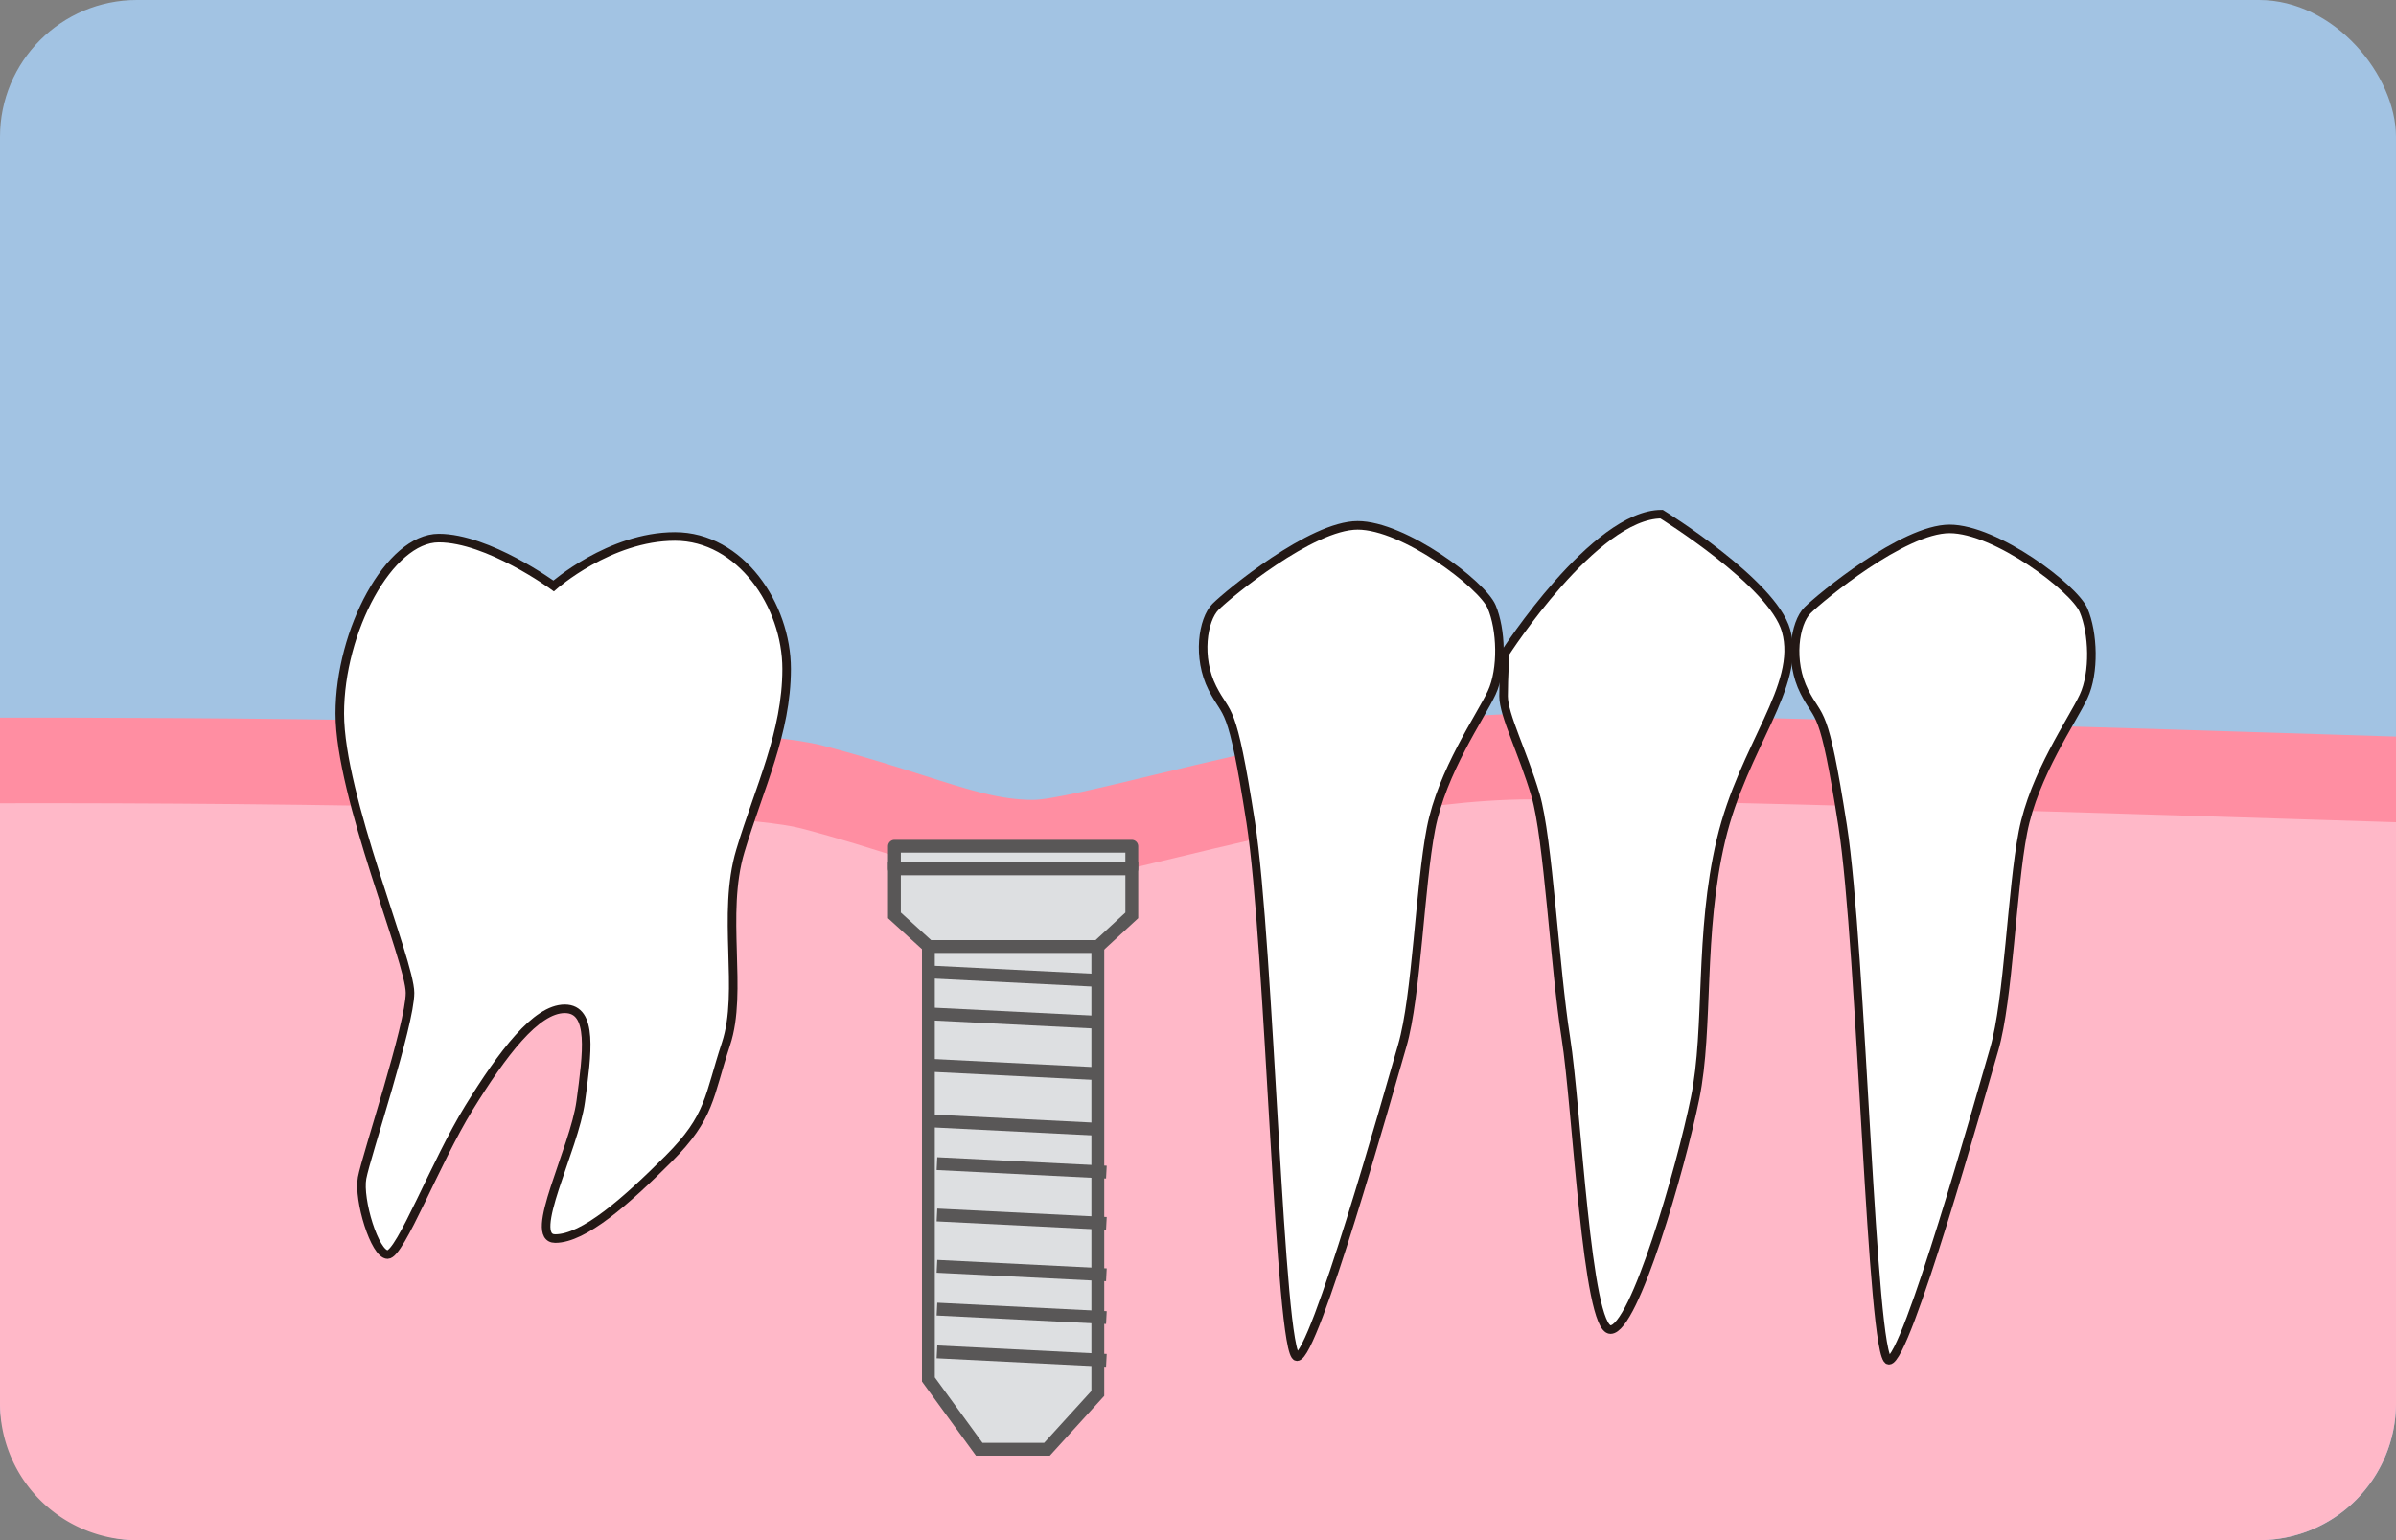
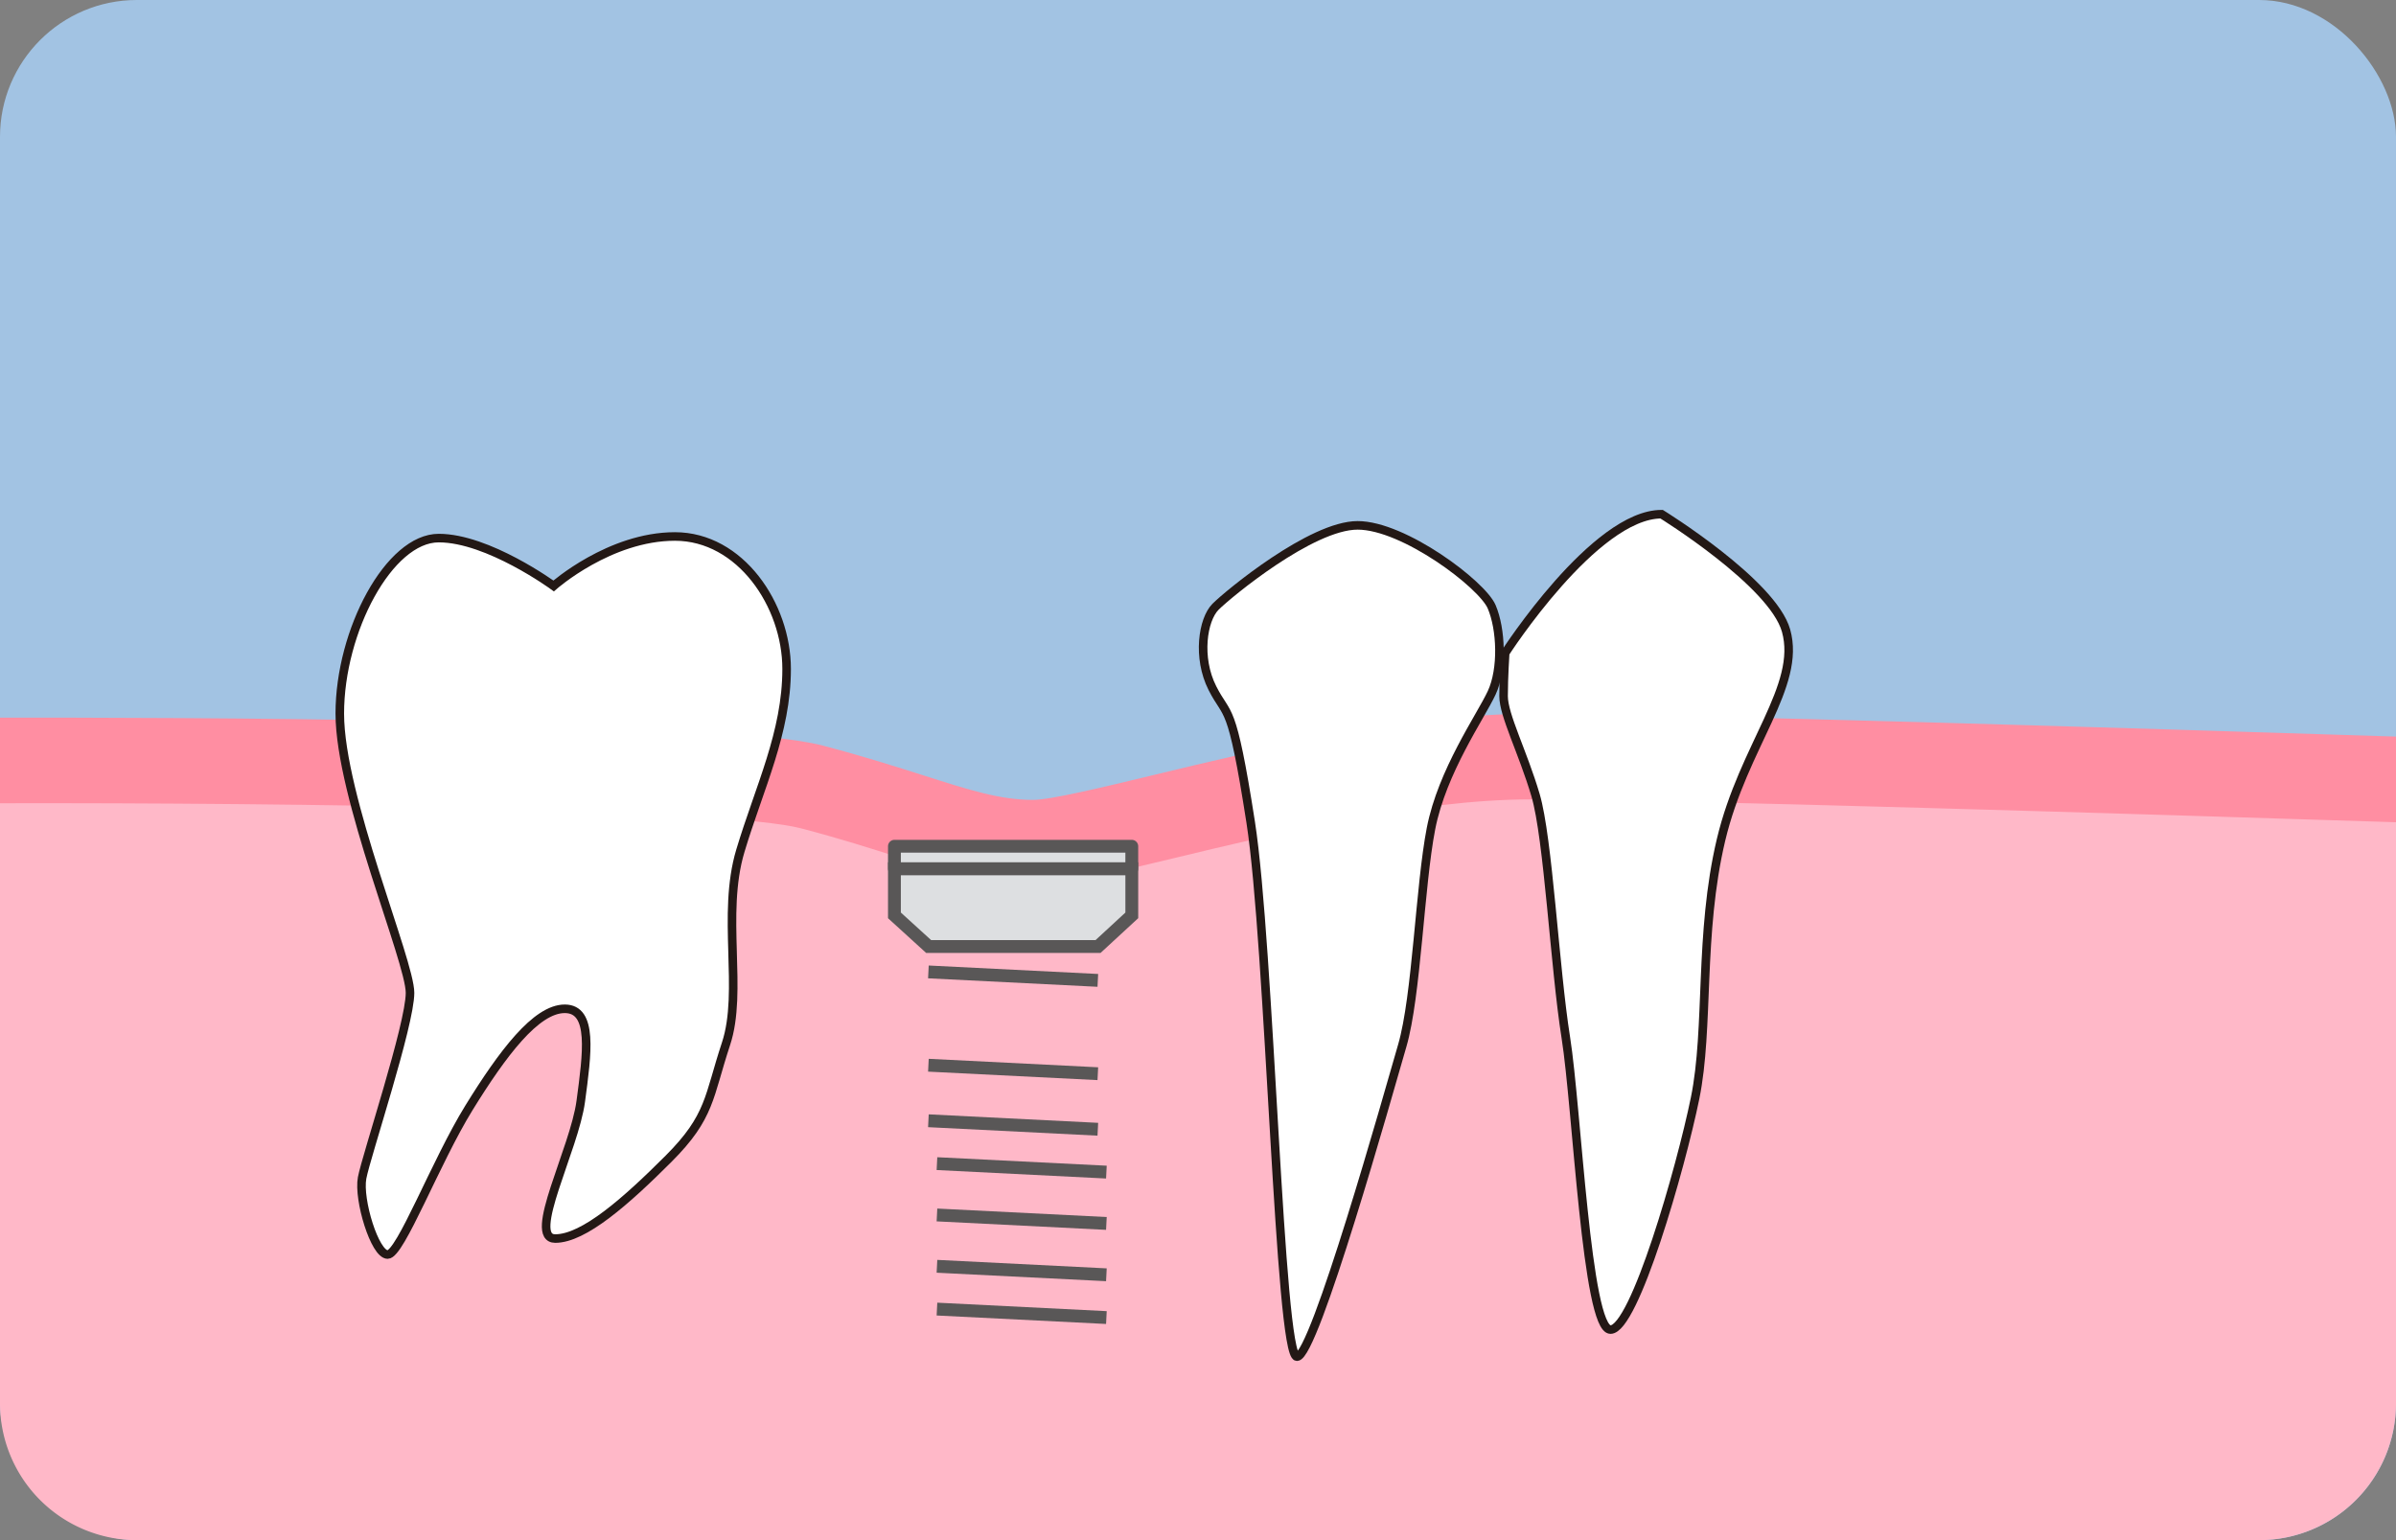
<svg xmlns="http://www.w3.org/2000/svg" width="280" height="180" viewBox="0 0 280 180">
  <rect x="0" y="0" width="280" height="180" fill="#808080" stroke="none" />
  <defs>
    <style>
      .cls-1 {
        fill: #a2c3e3;
      }

      .cls-2 {
        fill: #ffb8c8;
      }

      .cls-3 {
        fill: #ff8ea2;
      }

      .cls-4 {
        fill: #fff;
        stroke: #231815;
      }

      .cls-5, .cls-7 {
        fill: #dddfe1;
      }

      .cls-5, .cls-6, .cls-7 {
        stroke: #595757;
        stroke-width: 1.5px;
      }

      .cls-6 {
        fill: none;
      }

      .cls-7 {
        stroke-linejoin: round;
      }
    </style>
  </defs>
  <title>inplantstep03_2</title>
  <g id="レイヤー_1" data-name="レイヤー 1">
    <rect class="cls-1" width="280" height="180" rx="16" ry="16" />
    <path class="cls-2" d="M16,180H264a16,16,0,0,0,16-16V93.434L175.753,90.062l-57.516,10.424L95.554,94.131,0,91.185V164A16,16,0,0,0,16,180Z" />
    <path class="cls-3" d="M280,86.087c-28.578-.921-84.837-2.664-101.095-2.664-14.424,0-31.57,4.136-44.089,7.155-5.926,1.429-12.053,2.907-14.093,2.907-3.834,0-7.356-1.124-12.686-2.824-3.138-1-7.042-2.248-11.872-3.519C84.051,83.955,18.343,83.845,0,83.876v10c34.285-.074,84.85.63,93.62,2.938,4.581,1.2,8.191,2.357,11.377,3.374,5.774,1.843,10.335,3.3,15.726,3.3,3.079,0,8-1.151,16.438-3.186,12.031-2.9,28.509-6.876,41.744-6.876,15.955,0,72.673,1.757,101.1,2.671Z" />
    <path class="cls-4" d="M39.709,83.4c0-9.7,5.782-20.512,11.562-20.512S64.7,68.482,64.7,68.482,71.226,62.7,78.872,62.7,91.926,70.719,91.926,78.18s-3.169,13.8-5.407,21.26S86.886,115.822,84.84,122s-1.773,8.488-6.715,13.429-9.883,9.325-13.24,9.325,2.237-10.443,2.984-16.039S69.361,117.9,66,117.9s-7.274,5.222-11.19,11.563S46.8,146.623,45.3,146.623s-3.456-6.416-2.984-8.953,5.6-17.9,5.6-21.633S39.709,93.1,39.709,83.4Z" />
    <path class="cls-4" d="M141.681,80.42c1.8,3.566,2.236,1.307,4.475,15.666s3.358,62.475,5.409,62.475,10.629-30.586,12.308-36.366,2.05-18.647,3.356-25.362,5.782-13.055,7.088-15.853,1.119-7.458,0-10.07S164.059,61.4,158.651,61.4s-15.106,8.019-16.6,9.511S139.878,76.853,141.681,80.42Z" />
    <path class="cls-4" d="M175.9,76.318s10.443-16.224,18.276-16.224c0,0,12.977,8.017,14.547,13.613,1.818,6.481-4.989,13.458-7.6,24.445s-1.354,21.992-3.033,30.2-7.086,27.041-9.884,27.041-3.916-25.922-5.221-34.127-2.051-23.313-3.543-28.348-3.731-9.325-3.731-11.563S175.9,76.318,175.9,76.318Z" />
-     <path class="cls-4" d="M210.857,80.836c1.8,3.566,2.236,1.306,4.475,15.666s3.358,62.475,5.409,62.475,10.63-30.586,12.308-36.367,2.051-18.647,3.357-25.362,5.781-13.055,7.087-15.851,1.12-7.459,0-10.071-10.258-9.511-15.665-9.511-15.106,8.019-16.6,9.511S209.055,77.27,210.857,80.836Z" />
  </g>
  <g id="レイヤー_2" data-name="レイヤー 2">
    <polygon class="cls-5" points="128.321 110.62 132.264 106.982 132.264 101.526 104.524 101.526 104.524 106.982 108.52 110.62 128.321 110.62" />
-     <polygon class="cls-5" points="128.294 162.848 122.355 169.378 114.433 169.378 108.494 161.218 108.494 110.62 128.294 110.62 128.294 162.848" />
    <line class="cls-6" x1="108.494" y1="113.59" x2="128.294" y2="114.58" />
-     <line class="cls-6" x1="108.494" y1="118.487" x2="128.294" y2="119.477" />
    <line class="cls-6" x1="108.494" y1="124.496" x2="128.294" y2="125.486" />
    <line class="cls-6" x1="108.494" y1="130.986" x2="128.294" y2="131.978" />
    <line class="cls-6" x1="109.494" y1="135.996" x2="129.294" y2="136.987" />
    <line class="cls-6" x1="109.494" y1="141.996" x2="129.294" y2="142.987" />
    <line class="cls-6" x1="109.494" y1="147.996" x2="129.294" y2="148.987" />
    <line class="cls-6" x1="109.494" y1="152.996" x2="129.294" y2="153.987" />
-     <line class="cls-6" x1="109.494" y1="157.996" x2="129.294" y2="158.987" />
    <rect class="cls-7" x="104.524" y="98.904" width="27.739" height="2.622" />
  </g>
</svg>